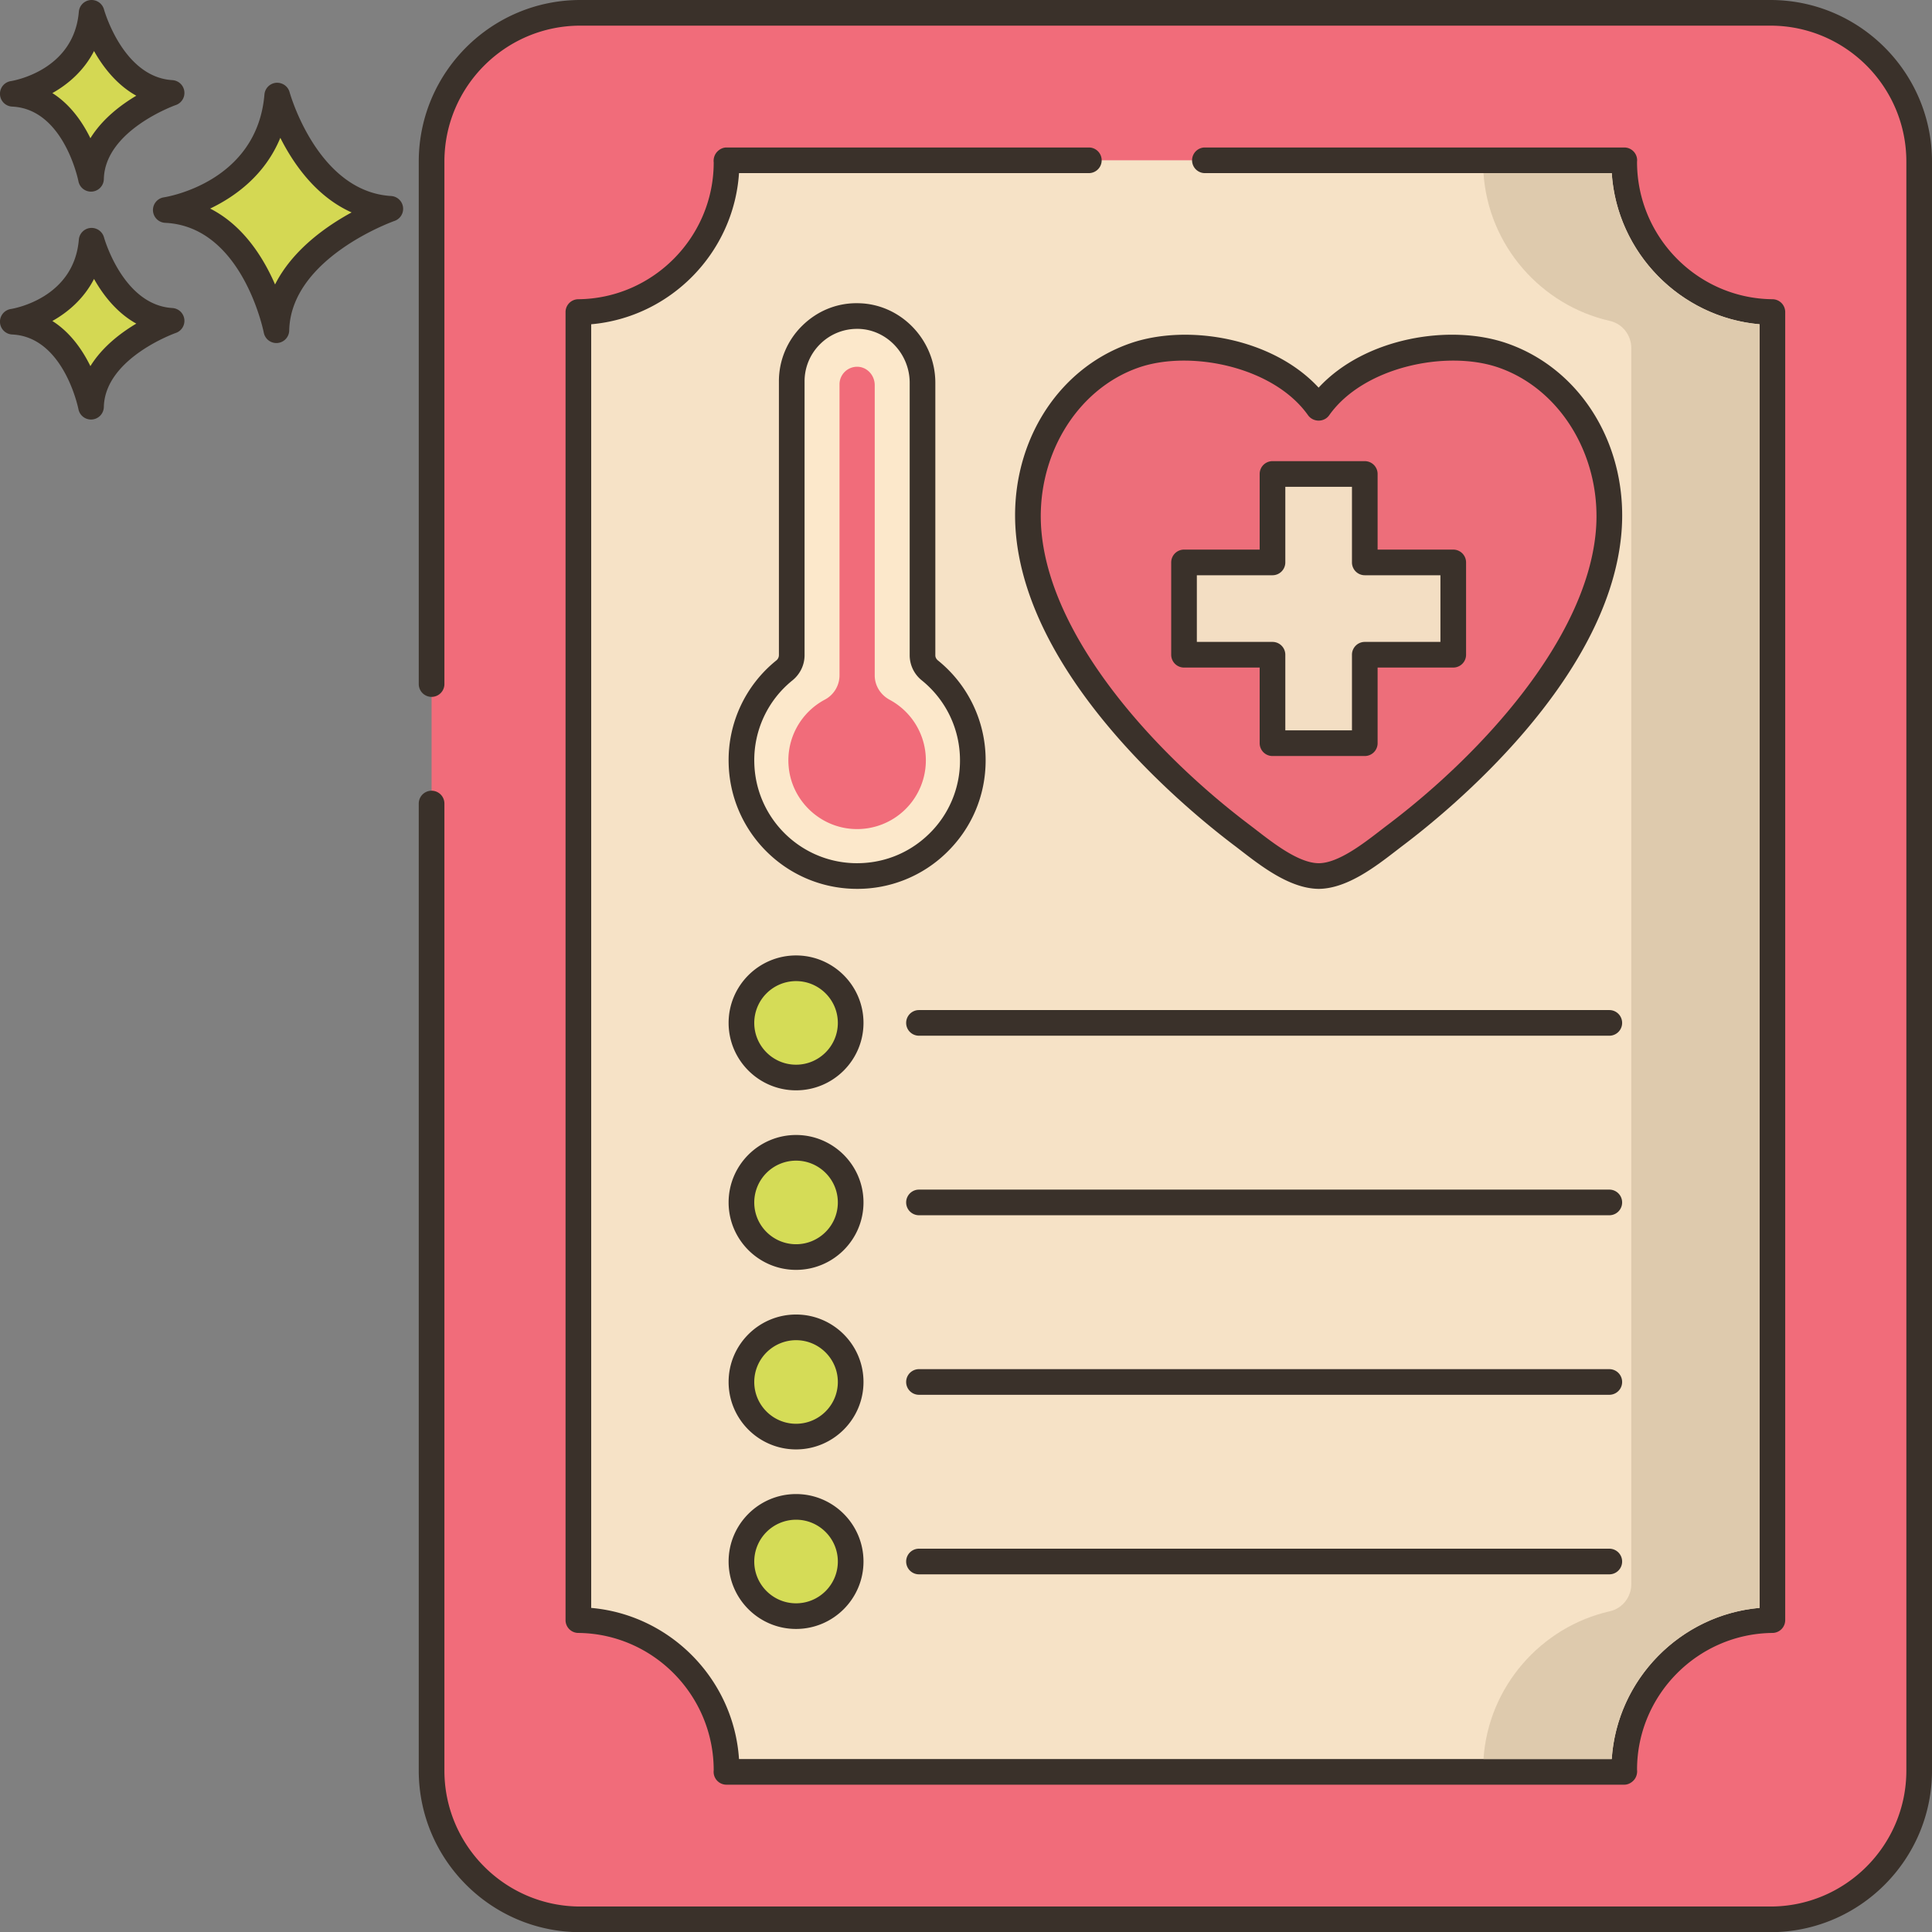
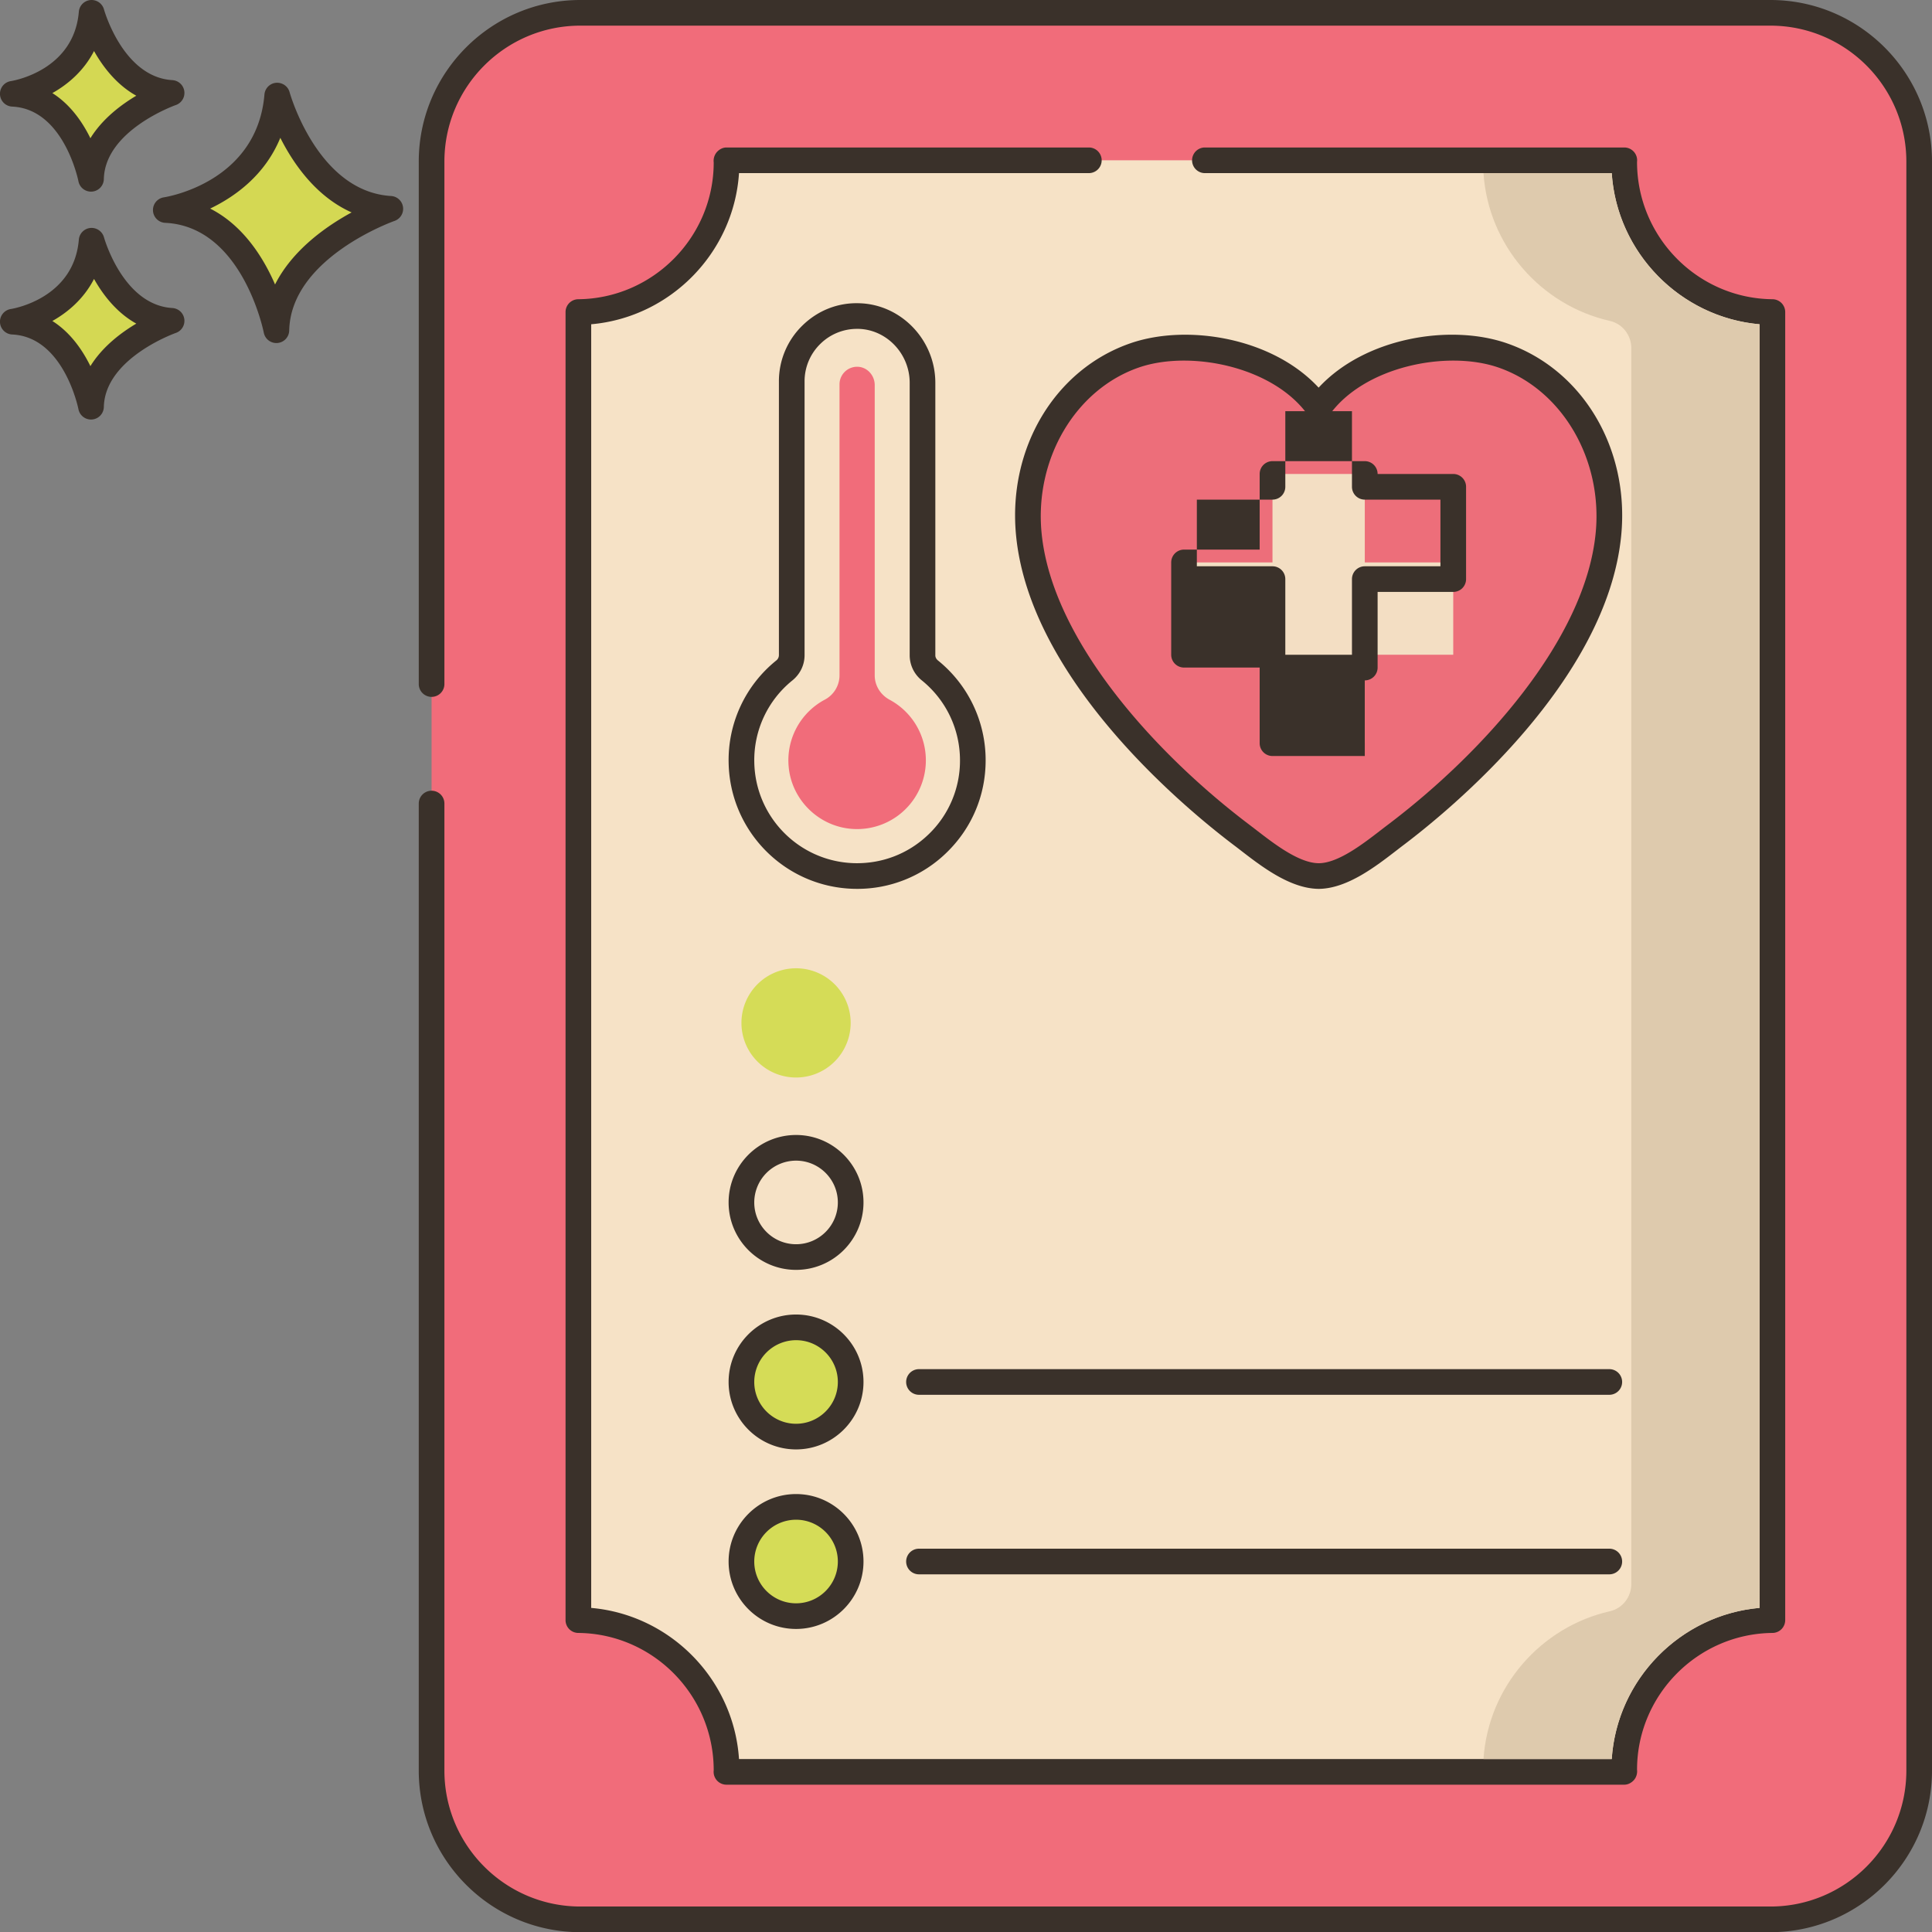
<svg xmlns="http://www.w3.org/2000/svg" viewBox="15.01 15 225.98 226">
  <rect x="15.01" y="15" width="225.98" height="226" fill="#808080" stroke="none" />
  <path fill="#d4d853" d="M47.437 26.177s3.41 12.659 13.229 13.246c0 0-13.107 4.525-13.328 14.202 0 0-2.58-13.572-12.932-14.059 0 .001 12.057-1.825 13.031-13.389" />
  <path fill="#3a312a" d="M47.337 55.125a1.5 1.5 0 0 1-1.473-1.217c-.023-.124-2.495-12.418-11.529-12.844a1.5 1.5 0 0 1-.155-2.982c.441-.068 10.901-1.816 11.761-12.031a1.5 1.5 0 0 1 1.359-1.367c.736-.052 1.392.399 1.584 1.101.031.116 3.261 11.625 11.871 12.141a1.5 1.5 0 0 1 .402 2.914c-.121.043-12.126 4.312-12.319 12.819a1.5 1.5 0 0 1-1.501 1.466m-7.746-15.729c3.881 1.97 6.234 5.747 7.592 8.878 2.027-4.021 5.944-6.788 8.954-8.428-4.138-1.843-6.788-5.653-8.339-8.724-1.794 4.36-5.275 6.868-8.207 8.274" />
  <path fill="#d4d853" d="M25.727 43.158s2.412 8.954 9.357 9.369c0 0-9.271 3.201-9.427 10.046 0 0-1.825-9.6-9.147-9.944 0-.001 8.528-1.292 9.217-9.471" />
  <path fill="#3a312a" d="M25.656 64.072a1.5 1.5 0 0 1-1.473-1.22c-.016-.082-1.705-8.442-7.744-8.727a1.5 1.5 0 0 1-.154-2.982c.296-.047 7.368-1.242 7.947-8.113a1.5 1.5 0 0 1 1.361-1.368 1.514 1.514 0 0 1 1.581 1.101c.022.079 2.229 7.92 7.999 8.266a1.5 1.5 0 0 1 .399 2.915c-.08.028-8.286 2.953-8.416 8.661a1.5 1.5 0 0 1-1.5 1.467m-4.522-11.527c2.109 1.333 3.526 3.396 4.45 5.281 1.377-2.233 3.518-3.873 5.368-4.974-2.289-1.27-3.887-3.352-4.944-5.226-1.174 2.288-3.017 3.878-4.874 4.919" />
  <path fill="#d4d853" d="M25.727 16.5s2.412 8.954 9.357 9.37c0 0-9.271 3.201-9.427 10.045 0 0-1.825-9.6-9.147-9.944 0 0 8.528-1.292 9.217-9.471" />
  <path fill="#3a312a" d="M25.656 37.415a1.5 1.5 0 0 1-1.473-1.22c-.016-.082-1.705-8.442-7.744-8.727a1.5 1.5 0 0 1-.154-2.982c.296-.047 7.368-1.242 7.947-8.113a1.5 1.5 0 0 1 1.361-1.368 1.51 1.51 0 0 1 1.581 1.102c.022.079 2.229 7.92 7.999 8.266a1.5 1.5 0 0 1 .399 2.915c-.081.028-8.286 2.952-8.416 8.661a1.5 1.5 0 0 1-1.5 1.466m-4.522-11.527c2.109 1.333 3.526 3.395 4.45 5.281 1.377-2.233 3.518-3.873 5.368-4.974-2.288-1.27-3.887-3.351-4.944-5.226-1.174 2.288-3.017 3.878-4.874 4.919" />
  <path fill="#f16c7a" d="M65.49 108.988v113.111c0 9.61 7.791 17.401 17.401 17.401h139.198c9.61 0 17.401-7.791 17.401-17.401V33.901c0-9.61-7.791-17.401-17.401-17.401H82.891c-9.61 0-17.401 7.791-17.401 17.401v61.11z" />
  <path fill="#3a312a" d="M222.089 241H82.891c-10.422 0-18.9-8.48-18.9-18.901v-113.11a1.5 1.5 0 0 1 3 0v113.11c0 8.768 7.133 15.901 15.9 15.901h139.198c8.768 0 15.901-7.134 15.901-15.901V33.901c0-8.768-7.134-15.901-15.901-15.901H82.891c-8.768 0-15.9 7.134-15.9 15.901v61.11a1.5 1.5 0 0 1-3 0v-61.11C63.99 23.479 72.469 15 82.891 15h139.198c10.422 0 18.901 8.479 18.901 18.901v188.197c0 10.422-8.479 18.902-18.901 18.902" />
  <path fill="#f6e2c6" d="M142.369 33.75H99.98c.01.08.01.17.01.25 0 9.6-7.75 17.41-17.33 17.5v153c9.58.09 17.33 7.9 17.33 17.5 0 .08 0 .17-.01.25H205c-.01-.08-.01-.17-.01-.25 0-9.6 7.75-17.41 17.33-17.5v-153c-9.58-.09-17.33-7.9-17.33-17.5 0-.08 0-.17.01-.25h-49.056z" />
  <path fill="#3a312a" d="M205 223.75H99.98a1.502 1.502 0 0 1-1.489-1.682c-.001-8.808-7.108-15.986-15.845-16.068a1.5 1.5 0 0 1-1.486-1.5v-153a1.5 1.5 0 0 1 1.486-1.5c8.736-.082 15.844-7.26 15.844-16a1.58 1.58 0 0 1 .366-1.21c.285-.321.694-.54 1.124-.54h42.389a1.5 1.5 0 0 1 0 3h-40.92c-.613 9.313-8.018 16.862-17.289 17.678v150.145c9.271.815 16.676 8.365 17.289 17.678h102.082c.613-9.313 8.018-16.862 17.289-17.678V52.928c-9.271-.815-16.676-8.365-17.289-17.678h-47.587a1.5 1.5 0 0 1 0-3H205a1.502 1.502 0 0 1 1.489 1.682c.001 8.809 7.108 15.986 15.845 16.068a1.5 1.5 0 0 1 1.486 1.5v153a1.5 1.5 0 0 1-1.486 1.5c-8.736.082-15.844 7.26-15.844 16 .052.427-.082.889-.366 1.21-.285.321-.694.54-1.124.54" />
  <path fill="#decaad" d="M203.53 35.25h-15c.554 8.456 6.717 15.46 14.789 17.288 1.473.334 2.501 1.67 2.501 3.181V200.28c0 1.511-1.027 2.848-2.501 3.181-8.072 1.828-14.235 8.832-14.789 17.288h15c.61-9.31 8.02-16.86 17.29-17.68V52.93c-9.27-.82-16.68-8.37-17.29-17.68" />
-   <path fill="#3a312a" d="M203.246 136.145H122.5a1.5 1.5 0 0 1 0-3h80.746a1.5 1.5 0 0 1 0 3" />
  <path fill="#d5dc57" d="M108.122 128.257a6.388 6.388 0 1 0 0 12.776 6.388 6.388 0 0 0 0-12.776" />
-   <path fill="#3a312a" d="M108.122 142.533c-4.35 0-7.889-3.538-7.889-7.888s3.539-7.889 7.889-7.889 7.888 3.539 7.888 7.889-3.538 7.888-7.888 7.888m0-12.776a4.895 4.895 0 0 0-4.889 4.889c0 2.695 2.193 4.888 4.889 4.888s4.888-2.192 4.888-4.888-2.193-4.889-4.888-4.889M203.246 157.145H122.5a1.5 1.5 0 0 1 0-3h80.746a1.5 1.5 0 0 1 0 3" />
-   <path fill="#d5dc57" d="M108.122 149.257a6.388 6.388 0 1 0 0 12.776 6.388 6.388 0 0 0 0-12.776" />
  <path fill="#3a312a" d="M108.122 163.533c-4.35 0-7.889-3.538-7.889-7.888s3.539-7.889 7.889-7.889 7.888 3.539 7.888 7.889-3.538 7.888-7.888 7.888m0-12.776a4.895 4.895 0 0 0-4.889 4.889c0 2.695 2.193 4.888 4.889 4.888s4.888-2.192 4.888-4.888-2.193-4.889-4.888-4.889M203.246 178.145H122.5a1.5 1.5 0 0 1 0-3h80.746a1.5 1.5 0 0 1 0 3" />
  <path fill="#d5dc57" d="M108.122 170.257a6.388 6.388 0 1 0 0 12.776 6.388 6.388 0 0 0 0-12.776" />
  <path fill="#3a312a" d="M108.122 184.533c-4.35 0-7.889-3.538-7.889-7.888s3.539-7.889 7.889-7.889 7.888 3.539 7.888 7.889-3.538 7.888-7.888 7.888m0-12.776a4.895 4.895 0 0 0-4.889 4.889c0 2.695 2.193 4.888 4.889 4.888s4.888-2.192 4.888-4.888-2.193-4.889-4.888-4.889M203.246 199.145H122.5a1.5 1.5 0 0 1 0-3h80.746a1.5 1.5 0 0 1 0 3" />
  <path fill="#d5dc57" d="M108.122 191.257a6.388 6.388 0 1 0 0 12.776 6.388 6.388 0 0 0 0-12.776" />
  <path fill="#3a312a" d="M108.122 205.533c-4.35 0-7.889-3.538-7.889-7.888s3.539-7.889 7.889-7.889 7.888 3.539 7.888 7.889-3.538 7.888-7.888 7.888m0-12.776a4.895 4.895 0 0 0-4.889 4.889c0 2.695 2.193 4.888 4.889 4.888s4.888-2.192 4.888-4.888-2.193-4.889-4.888-4.889" />
-   <path fill="#fce8cb" d="M107.617 91.643c0 .696-.33 1.342-.87 1.781a13.5 13.5 0 0 0-5.011 10.751c.123 7.127 5.88 13.011 13.002 13.282 7.713.293 14.059-5.873 14.059-13.521 0-4.248-1.959-8.038-5.021-10.518a2.28 2.28 0 0 1-.862-1.762V59.774c0-4.167-3.267-7.69-7.433-7.804a7.65 7.65 0 0 0-7.863 7.645z" />
  <path fill="#3a312a" d="M115.272 118.967q-.295 0-.591-.011c-7.963-.304-14.308-6.785-14.445-14.755a14.95 14.95 0 0 1 5.566-11.942.8.8 0 0 0 .315-.616V59.615a9.08 9.08 0 0 1 2.768-6.557c1.785-1.737 4.122-2.676 6.636-2.588 4.903.134 8.892 4.308 8.892 9.304v31.88c0 .222.111.44.307.598a14.97 14.97 0 0 1 5.577 11.684c0 4.123-1.637 7.969-4.607 10.83a14.92 14.92 0 0 1-10.418 4.201m-.006-65.5a6.1 6.1 0 0 0-4.287 1.741 6.1 6.1 0 0 0-1.861 4.407v32.027c0 1.137-.52 2.211-1.425 2.945a11.97 11.97 0 0 0-4.456 9.561c.11 6.38 5.188 11.566 11.559 11.81 3.305.119 6.436-1.065 8.813-3.354a11.93 11.93 0 0 0 3.688-8.669c0-3.646-1.628-7.055-4.466-9.353a3.77 3.77 0 0 1-1.418-2.929v-31.88c0-3.387-2.68-6.215-5.974-6.306z" />
  <path fill="#f16c7a" d="M117.324 94.001V60.044c0-1.127-.869-2.111-1.996-2.145a2.06 2.06 0 0 0-2.123 2.058V94a3.22 3.22 0 0 1-1.719 2.836 8.04 8.04 0 0 0-4.228 7.841c.35 3.903 3.55 7.021 7.461 7.279a8.041 8.041 0 0 0 4.354-15.104c-1.06-.57-1.749-1.647-1.749-2.851" />
  <path fill="#ed6e7a" fill-rule="evenodd" d="M190.749 56.563c-6.79-2.339-17.081-.086-21.491 6.14-.004.002-.024-.004-.031-.01-4.414-6.219-14.698-8.469-21.484-6.13-8.642 2.978-13.248 12.091-12.397 20.904 1.331 13.784 14.706 27.501 24.903 35.201 2.327 1.757 5.792 4.732 8.929 4.798h.135c3.137-.066 6.602-3.041 8.929-4.798 10.197-7.7 23.572-21.417 24.903-35.201.852-8.813-3.754-17.926-12.396-20.904" clip-rule="evenodd" />
  <path fill="#3a312a" d="M169.179 118.967c-3.308-.069-6.605-2.615-9.014-4.474-.286-.221-.559-.433-.819-.628-5.564-4.202-23.849-19.233-25.492-36.253-.981-10.171 4.529-19.41 13.4-22.468 6.634-2.283 16.581-.656 21.992 5.198 5.409-5.855 15.357-7.484 21.991-5.198 8.873 3.058 14.384 12.297 13.402 22.468-1.644 17.02-19.928 32.051-25.492 36.253-.26.195-.533.407-.819.628-2.408 1.858-5.706 4.404-8.981 4.474zm-15.687-61.788c-1.896 0-3.704.266-5.261.802-7.434 2.563-12.225 10.698-11.392 19.343 1.213 12.558 13.355 25.873 24.314 34.148q.401.305.844.647c2.078 1.604 4.925 3.801 7.213 3.849h.104c2.256-.048 5.103-2.245 7.181-3.849q.443-.343.844-.647c10.96-8.274 23.102-21.59 24.314-34.148.834-8.644-3.957-16.78-11.393-19.343-6.002-2.065-15.737-.116-19.779 5.59a1.5 1.5 0 0 1-.392.381 1.55 1.55 0 0 1-1.839-.119 1.5 1.5 0 0 1-.247-.271c-2.994-4.22-9.105-6.383-14.511-6.383" />
  <path fill="#f3dec3" d="M184.991 80.785h-10.346V70.439h-10.797v10.346h-10.346v10.797h10.346v10.346h10.797V91.582h10.346z" />
-   <path fill="#3a312a" d="M174.645 103.429h-10.796a1.5 1.5 0 0 1-1.5-1.5v-8.847h-8.847a1.5 1.5 0 0 1-1.5-1.5V80.785a1.5 1.5 0 0 1 1.5-1.5h8.847v-8.846a1.5 1.5 0 0 1 1.5-1.5h10.796a1.5 1.5 0 0 1 1.5 1.5v8.846h8.847a1.5 1.5 0 0 1 1.5 1.5v10.797a1.5 1.5 0 0 1-1.5 1.5h-8.847v8.847a1.5 1.5 0 0 1-1.5 1.5m-9.296-3h7.796v-8.847a1.5 1.5 0 0 1 1.5-1.5h8.847v-7.797h-8.847a1.5 1.5 0 0 1-1.5-1.5v-8.846h-7.796v8.846a1.5 1.5 0 0 1-1.5 1.5h-8.847v7.797h8.847a1.5 1.5 0 0 1 1.5 1.5z" />
+   <path fill="#3a312a" d="M174.645 103.429h-10.796a1.5 1.5 0 0 1-1.5-1.5v-8.847h-8.847a1.5 1.5 0 0 1-1.5-1.5V80.785a1.5 1.5 0 0 1 1.5-1.5h8.847v-8.846a1.5 1.5 0 0 1 1.5-1.5h10.796a1.5 1.5 0 0 1 1.5 1.5h8.847a1.5 1.5 0 0 1 1.5 1.5v10.797a1.5 1.5 0 0 1-1.5 1.5h-8.847v8.847a1.5 1.5 0 0 1-1.5 1.5m-9.296-3h7.796v-8.847a1.5 1.5 0 0 1 1.5-1.5h8.847v-7.797h-8.847a1.5 1.5 0 0 1-1.5-1.5v-8.846h-7.796v8.846a1.5 1.5 0 0 1-1.5 1.5h-8.847v7.797h8.847a1.5 1.5 0 0 1 1.5 1.5z" />
</svg>